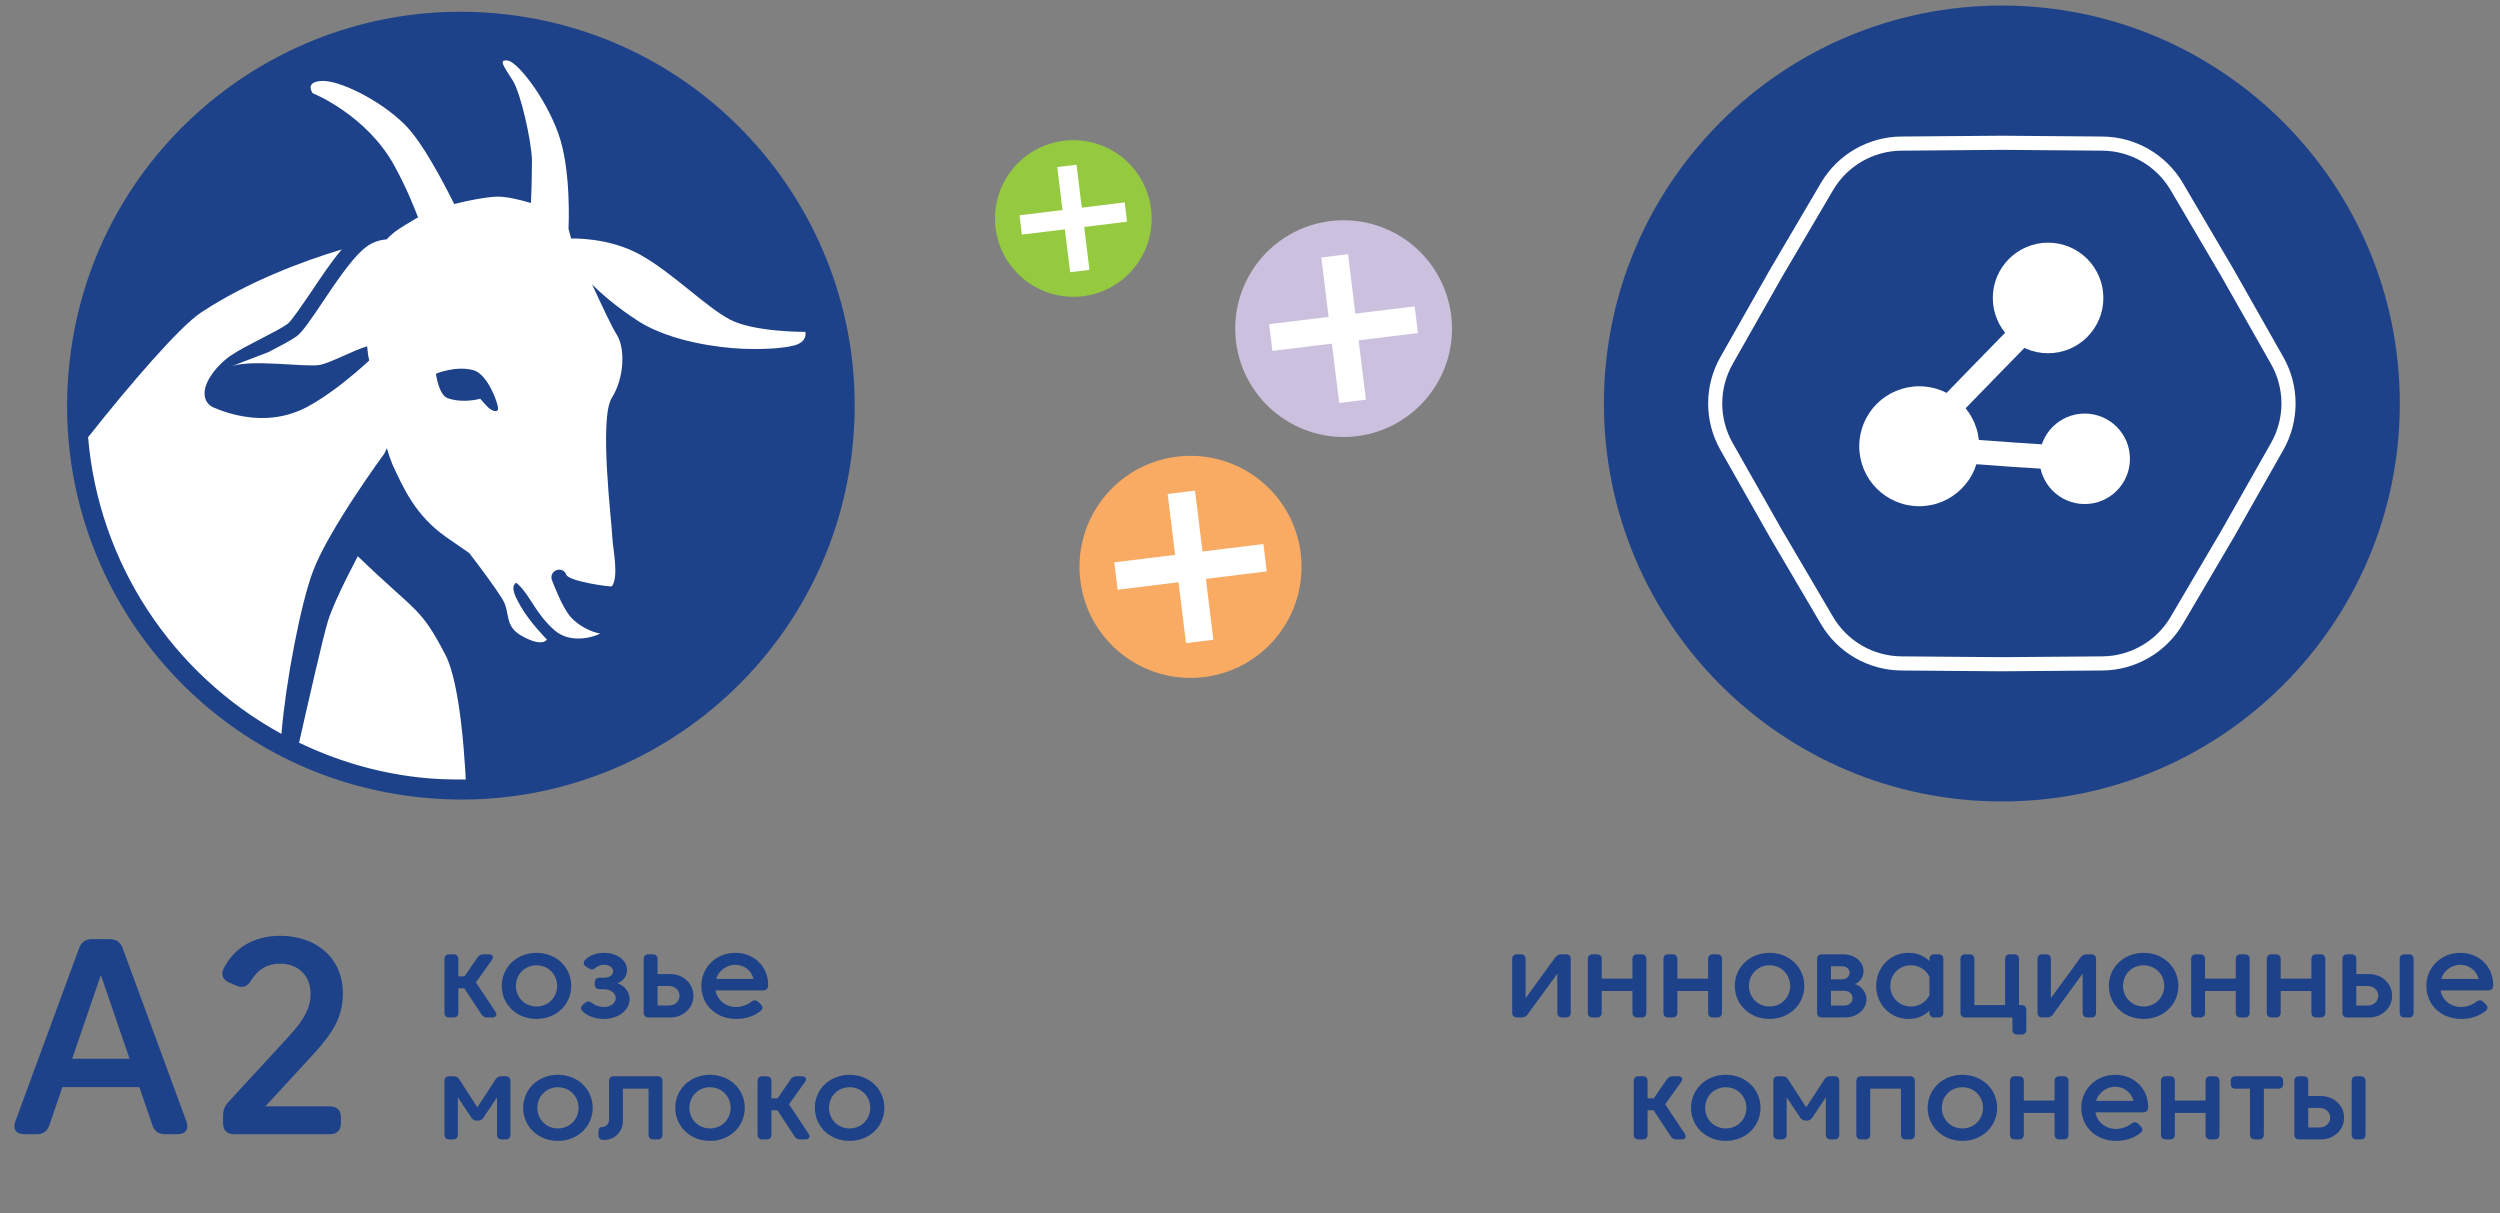
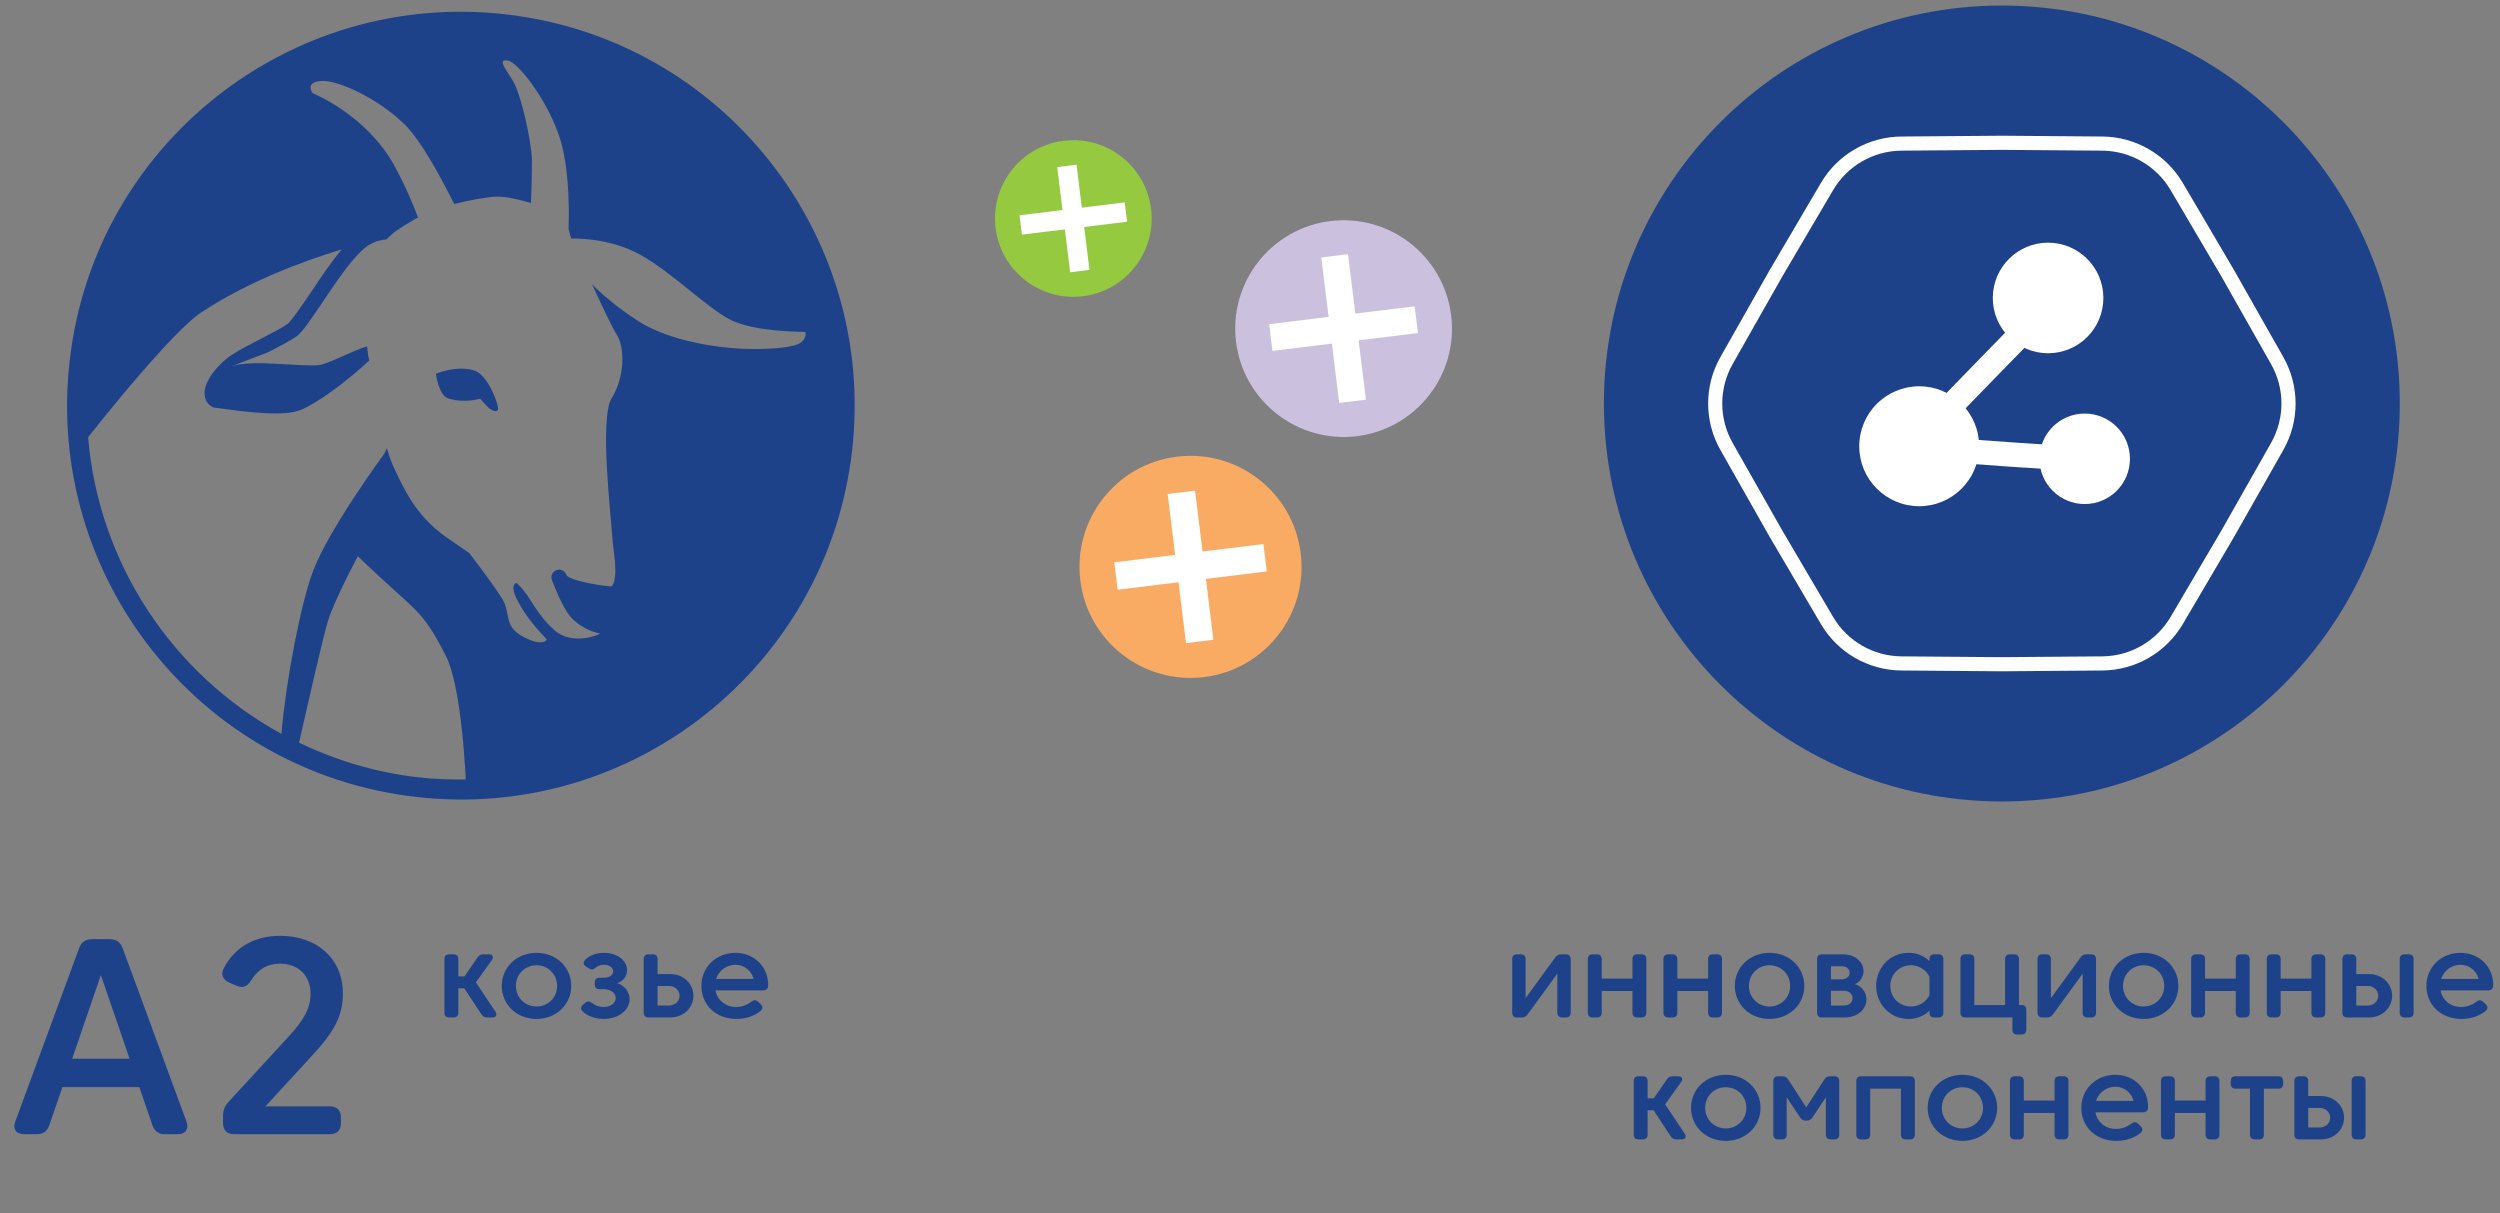
<svg xmlns="http://www.w3.org/2000/svg" width="410" height="199" viewBox="0 0 410 199" fill="none">
  <rect x="0" y="0" width="410" height="199" fill="#808080" stroke="none" />
-   <path d="M137.939 66.525C137.939 100.965 110.015 128.883 75.588 128.883C41.148 128.883 13.23 100.965 13.23 66.525C13.23 32.088 41.148 4.171 75.588 4.171C110.016 4.171 137.939 32.089 137.939 66.525Z" fill="white" />
  <path d="M77.641 60.711C74.701 59.913 71.489 61.295 71.489 61.295C71.489 61.295 71.939 64.816 73.456 65.319C76.024 66.2 78.755 65.391 78.755 65.391C78.755 65.391 79.732 66.531 80.195 66.942C80.709 67.349 81.618 67.762 81.678 67.034C81.757 66.299 80.016 61.355 77.641 60.711Z" fill="#1E428A" />
-   <path d="M130.893 56.427C129.305 57.132 125.135 57.352 121.568 57.184C118.005 57.02 110.225 56.082 104.906 52.804C100.91 50.271 98.18 47.734 97.112 46.652C98.72 50.172 100.463 53.854 101.151 54.884C102.544 57.098 102.419 61.936 100.341 65.24C98.215 68.563 100.317 85.564 100.397 87.814C100.493 90.065 101.538 94.466 100.36 96.142C100.238 96.327 93.266 95.334 92.866 94.251C92.653 93.584 91.928 93.27 91.274 93.496C90.598 93.747 90.278 94.455 90.505 95.099C90.69 95.547 92.12 99.491 93.585 101.183C94.876 102.637 96.922 103.647 98.417 103.902C98.015 104.221 93.77 105.851 90.938 103.357C87.907 100.705 86.928 97.703 85.134 96.003C84.959 95.811 84.797 95.691 84.654 95.571C83.516 96.26 84.784 98.334 85.397 99.444C86.885 102.05 89.692 104.884 89.692 104.884C89.692 104.884 89.051 106.181 85.775 104.403C82.495 102.679 83.833 100.502 82.338 98.161C81.19 96.327 78.972 93.317 76.958 90.7C75.592 89.757 74.186 88.782 73.085 88.021C68.125 84.512 66.179 80.065 64.407 76.28C64.105 75.576 63.76 74.604 63.452 73.492L63.027 74.395C63.027 74.395 53.939 86.751 51.343 93.653C49.316 98.985 46.874 111.751 46.155 120.353C28.337 110.61 16.174 92.418 14.449 71.705C21.256 63.097 29.402 53.63 32.935 51.28C40.562 46.218 49.778 42.79 56.054 40.904C54.334 42.91 52.55 45.602 50.906 48.062C49.427 50.215 47.8 52.634 47.151 53.126C46.319 53.74 44.601 54.62 42.942 55.48C41.067 56.448 39.104 57.442 37.744 58.378C35.875 59.67 33.341 62.512 33.556 64.798C33.644 65.712 34.167 66.458 35.024 66.83C36.656 67.54 39.915 68.714 43.786 68.539C46.126 68.427 48.295 67.821 50.305 66.772C53.837 64.895 57.656 61.787 60.556 59.123C60.354 58.095 60.424 58.785 60.205 56.795C58.04 57.397 54.04 59.612 52.331 59.866C49.768 60.223 41.352 58.905 38.084 60.042C38.338 59.905 43.813 57.847 44.101 57.711C45.892 56.771 47.664 55.862 48.652 55.148C49.623 54.423 50.849 52.606 52.967 49.46C54.952 46.493 57.447 42.798 59.395 41.05C60.556 39.952 61.893 39.371 63.416 39.259C64.568 37.997 65.689 37.34 67.728 36.134C67.955 35.98 68.255 35.811 68.57 35.664C67.843 33.848 66.742 30.951 64.716 27.247C60.112 18.796 51.28 15.285 51.28 15.285C51.28 15.285 49.87 13.413 52.779 13.274C55.66 13.149 62.26 16.365 66.338 20.385C69.209 23.189 72.656 29.796 74.495 33.462C77.064 32.804 79.623 32.347 81.383 32.25C82.931 32.199 85.109 32.703 87.071 33.293C87.179 31.21 87.256 27.724 87.242 26.204C87.151 23.236 85.462 15.308 84.043 13.125C82.653 10.918 81.664 9.7 83.275 9.932C84.868 10.168 89.316 15.778 91.53 21.792C93.756 27.833 93.236 37.521 93.236 37.521L93.665 39.124C93.665 39.124 99.778 38.845 105.058 41.809C110.347 44.775 115.759 50.332 119.73 52.415C123.694 54.49 132.072 54.43 132.072 54.43C132.072 54.43 132.452 55.695 130.893 56.427ZM68.568 127.477C61.589 126.677 55.045 124.681 49.048 121.801C50.568 115.093 53.043 104.18 53.798 101.813C54.9 98.266 58.686 91.224 58.686 91.224C68.458 100.663 68.905 99.412 73.073 107.449C75.51 112.157 76.199 124.959 76.199 124.959C76.199 124.959 76.319 126.154 76.387 127.833C73.805 127.858 71.197 127.788 68.568 127.477ZM82.961 2.357C47.523 -1.722 15.436 23.715 11.432 59.139C7.342 94.603 32.758 126.632 68.196 130.688C103.665 134.816 135.701 109.298 139.743 73.913C143.82 38.472 118.379 6.388 82.961 2.357Z" fill="#1E428A" />
+   <path d="M130.893 56.427C129.305 57.132 125.135 57.352 121.568 57.184C118.005 57.02 110.225 56.082 104.906 52.804C100.91 50.271 98.18 47.734 97.112 46.652C98.72 50.172 100.463 53.854 101.151 54.884C102.544 57.098 102.419 61.936 100.341 65.24C98.215 68.563 100.317 85.564 100.397 87.814C100.493 90.065 101.538 94.466 100.36 96.142C100.238 96.327 93.266 95.334 92.866 94.251C92.653 93.584 91.928 93.27 91.274 93.496C90.598 93.747 90.278 94.455 90.505 95.099C90.69 95.547 92.12 99.491 93.585 101.183C94.876 102.637 96.922 103.647 98.417 103.902C98.015 104.221 93.77 105.851 90.938 103.357C87.907 100.705 86.928 97.703 85.134 96.003C84.959 95.811 84.797 95.691 84.654 95.571C83.516 96.26 84.784 98.334 85.397 99.444C86.885 102.05 89.692 104.884 89.692 104.884C89.692 104.884 89.051 106.181 85.775 104.403C82.495 102.679 83.833 100.502 82.338 98.161C81.19 96.327 78.972 93.317 76.958 90.7C75.592 89.757 74.186 88.782 73.085 88.021C68.125 84.512 66.179 80.065 64.407 76.28C64.105 75.576 63.76 74.604 63.452 73.492L63.027 74.395C63.027 74.395 53.939 86.751 51.343 93.653C49.316 98.985 46.874 111.751 46.155 120.353C28.337 110.61 16.174 92.418 14.449 71.705C21.256 63.097 29.402 53.63 32.935 51.28C40.562 46.218 49.778 42.79 56.054 40.904C54.334 42.91 52.55 45.602 50.906 48.062C49.427 50.215 47.8 52.634 47.151 53.126C46.319 53.74 44.601 54.62 42.942 55.48C41.067 56.448 39.104 57.442 37.744 58.378C35.875 59.67 33.341 62.512 33.556 64.798C33.644 65.712 34.167 66.458 35.024 66.83C46.126 68.427 48.295 67.821 50.305 66.772C53.837 64.895 57.656 61.787 60.556 59.123C60.354 58.095 60.424 58.785 60.205 56.795C58.04 57.397 54.04 59.612 52.331 59.866C49.768 60.223 41.352 58.905 38.084 60.042C38.338 59.905 43.813 57.847 44.101 57.711C45.892 56.771 47.664 55.862 48.652 55.148C49.623 54.423 50.849 52.606 52.967 49.46C54.952 46.493 57.447 42.798 59.395 41.05C60.556 39.952 61.893 39.371 63.416 39.259C64.568 37.997 65.689 37.34 67.728 36.134C67.955 35.98 68.255 35.811 68.57 35.664C67.843 33.848 66.742 30.951 64.716 27.247C60.112 18.796 51.28 15.285 51.28 15.285C51.28 15.285 49.87 13.413 52.779 13.274C55.66 13.149 62.26 16.365 66.338 20.385C69.209 23.189 72.656 29.796 74.495 33.462C77.064 32.804 79.623 32.347 81.383 32.25C82.931 32.199 85.109 32.703 87.071 33.293C87.179 31.21 87.256 27.724 87.242 26.204C87.151 23.236 85.462 15.308 84.043 13.125C82.653 10.918 81.664 9.7 83.275 9.932C84.868 10.168 89.316 15.778 91.53 21.792C93.756 27.833 93.236 37.521 93.236 37.521L93.665 39.124C93.665 39.124 99.778 38.845 105.058 41.809C110.347 44.775 115.759 50.332 119.73 52.415C123.694 54.49 132.072 54.43 132.072 54.43C132.072 54.43 132.452 55.695 130.893 56.427ZM68.568 127.477C61.589 126.677 55.045 124.681 49.048 121.801C50.568 115.093 53.043 104.18 53.798 101.813C54.9 98.266 58.686 91.224 58.686 91.224C68.458 100.663 68.905 99.412 73.073 107.449C75.51 112.157 76.199 124.959 76.199 124.959C76.199 124.959 76.319 126.154 76.387 127.833C73.805 127.858 71.197 127.788 68.568 127.477ZM82.961 2.357C47.523 -1.722 15.436 23.715 11.432 59.139C7.342 94.603 32.758 126.632 68.196 130.688C103.665 134.816 135.701 109.298 139.743 73.913C143.82 38.472 118.379 6.388 82.961 2.357Z" fill="#1E428A" />
  <path d="M328.306 131.44C364.351 131.44 393.571 102.22 393.571 66.175C393.571 30.13 364.351 0.91 328.306 0.91C292.261 0.91 263.041 30.13 263.041 66.175C263.041 102.22 292.261 131.44 328.306 131.44Z" fill="#1E428A" />
  <path d="M188.776 34.271C189.652 41.312 184.627 47.718 177.596 48.587C170.544 49.434 164.149 44.437 163.277 37.403C162.408 30.355 167.427 23.948 174.461 23.087C181.509 22.226 187.908 27.229 188.776 34.271Z" fill="#94C940" />
  <path d="M167.396 36.891L184.645 34.776" stroke="white" stroke-width="3.19" stroke-miterlimit="10" />
  <path d="M174.966 27.205L177.088 44.454" stroke="white" stroke-width="3.19" stroke-miterlimit="10" />
  <path d="M237.99 51.729C239.203 61.47 232.25 70.333 222.523 71.536C212.767 72.708 203.919 65.795 202.712 56.064C201.51 46.313 208.454 37.449 218.185 36.257C227.936 35.065 236.789 41.988 237.99 51.729Z" fill="#CBC1DE" />
  <path d="M208.41 55.354L232.274 52.429" stroke="white" stroke-width="4.413" stroke-miterlimit="10" />
  <path d="M218.885 41.954L221.82 65.817" stroke="white" stroke-width="4.413" stroke-miterlimit="10" />
  <path d="M213.319 90.745C214.54 100.732 207.457 109.816 197.462 111.041C187.484 112.265 178.391 105.168 177.173 95.187C175.952 85.2 183.032 76.116 193.027 74.891C203.008 73.67 212.099 80.764 213.319 90.745Z" fill="#F9AB64" />
  <path d="M183.018 94.468L207.471 91.464" stroke="white" stroke-width="4.525" stroke-miterlimit="10" />
  <path d="M193.738 80.735L196.75 105.196" stroke="white" stroke-width="4.525" stroke-miterlimit="10" />
  <path d="M76.148 162.086H75.168V166.066C75.168 166.586 74.888 166.866 74.368 166.866H73.688C73.168 166.866 72.888 166.586 72.888 166.066V157.306C72.888 156.786 73.168 156.506 73.688 156.506H74.368C74.888 156.506 75.168 156.786 75.168 157.306V160.126H76.178L78.318 157.016C78.558 156.656 78.858 156.506 79.288 156.506H80.148C80.808 156.506 81.038 156.936 80.648 157.476L78.048 161.106L81.238 165.896C81.598 166.446 81.378 166.866 80.728 166.866H79.908C79.478 166.866 79.188 166.716 78.948 166.346L76.148 162.086ZM87.986 165.066C89.886 165.066 91.366 163.586 91.366 161.686C91.366 159.786 89.886 158.306 87.986 158.306C86.086 158.306 84.606 159.786 84.606 161.686C84.606 163.586 86.086 165.066 87.986 165.066ZM87.986 156.266C91.266 156.266 93.686 158.666 93.686 161.686C93.686 164.706 91.266 167.106 87.986 167.106C84.706 167.106 82.286 164.706 82.286 161.686C82.286 158.666 84.706 156.266 87.986 156.266ZM100.979 163.686C100.979 162.866 100.139 162.226 99.019 162.226H98.339C97.819 162.226 97.539 161.946 97.539 161.426V161.146C97.539 160.626 97.819 160.346 98.339 160.346H99.079C99.939 160.346 100.559 159.886 100.559 159.286C100.559 158.686 99.939 158.226 99.079 158.226C98.529 158.226 98.069 158.386 97.729 158.666C97.349 158.996 97.069 159.116 96.649 158.856L96.159 158.556C95.709 158.286 95.569 157.856 95.929 157.456C96.609 156.716 97.679 156.266 99.079 156.266C101.219 156.266 102.839 157.506 102.839 159.106C102.839 160.026 102.259 160.906 101.239 161.246C102.339 161.586 103.259 162.606 103.259 163.846C103.259 165.686 101.419 167.106 99.019 167.106C97.569 167.106 96.349 166.636 95.529 165.856C95.159 165.486 95.239 165.066 95.639 164.736L95.989 164.446C96.379 164.126 96.719 164.186 97.109 164.506C97.629 164.916 98.279 165.146 99.019 165.146C100.139 165.146 100.979 164.506 100.979 163.686ZM106.364 166.866C105.844 166.866 105.564 166.586 105.564 166.066V157.306C105.564 156.786 105.844 156.506 106.364 156.506H107.044C107.564 156.506 107.844 156.786 107.844 157.306V159.746H109.924C112.084 159.746 113.724 161.326 113.724 163.306C113.724 165.286 112.084 166.866 109.924 166.866H106.364ZM111.444 163.306C111.444 162.386 110.684 161.706 109.724 161.706H107.844V164.906H109.724C110.684 164.906 111.444 164.226 111.444 163.306ZM117.35 162.426C117.61 164.006 118.99 165.146 120.7 165.146C121.62 165.146 122.49 164.826 123.21 164.286C123.61 163.976 123.97 163.956 124.34 164.296L124.73 164.666C125.12 165.036 125.15 165.446 124.74 165.796C123.66 166.656 122.3 167.106 120.76 167.106C117.32 167.106 115.02 164.706 115.02 161.686C115.02 158.666 117.4 156.266 120.6 156.266C123.76 156.266 125.98 158.626 125.98 161.486C125.98 161.546 125.98 161.616 125.97 161.686C125.95 162.176 125.62 162.426 125.13 162.426H117.35ZM120.6 158.226C119.16 158.226 117.87 159.186 117.44 160.546H123.59C123.24 159.216 122.09 158.226 120.6 158.226Z" fill="#1E428A" />
-   <path d="M78.288 181.606L81.268 177.026C81.498 176.666 81.798 176.506 82.228 176.506H82.908C83.428 176.506 83.708 176.786 83.708 177.306V186.066C83.708 186.586 83.428 186.866 82.908 186.866H82.308C81.788 186.866 81.508 186.586 81.508 186.066V179.966L79.308 183.266C79.068 183.626 78.778 183.786 78.348 183.786H78.248C77.818 183.786 77.528 183.626 77.288 183.266L75.088 179.966V186.066C75.088 186.586 74.808 186.866 74.288 186.866H73.688C73.168 186.866 72.888 186.586 72.888 186.066V177.306C72.888 176.786 73.168 176.506 73.688 176.506H74.368C74.798 176.506 75.098 176.666 75.328 177.026L78.288 181.606ZM91.502 185.066C93.402 185.066 94.882 183.586 94.882 181.686C94.882 179.786 93.402 178.306 91.502 178.306C89.602 178.306 88.122 179.786 88.122 181.686C88.122 183.586 89.602 185.066 91.502 185.066ZM91.502 176.266C94.782 176.266 97.202 178.666 97.202 181.686C97.202 184.706 94.782 187.106 91.502 187.106C88.222 187.106 85.802 184.706 85.802 181.686C85.802 178.666 88.222 176.266 91.502 176.266ZM108.639 186.066C108.639 186.586 108.359 186.866 107.839 186.866H107.159C106.639 186.866 106.359 186.586 106.359 186.066V178.546H102.159V183.826C102.159 185.586 100.839 186.946 99.099 186.946H98.889C98.389 186.926 98.139 186.606 98.139 186.106V185.646C98.139 185.126 98.319 184.846 98.639 184.846C99.359 184.846 99.879 184.346 99.879 183.626V177.306C99.879 176.786 100.159 176.506 100.679 176.506H107.839C108.359 176.506 108.639 176.786 108.639 177.306V186.066ZM116.443 185.066C118.343 185.066 119.823 183.586 119.823 181.686C119.823 179.786 118.343 178.306 116.443 178.306C114.543 178.306 113.063 179.786 113.063 181.686C113.063 183.586 114.543 185.066 116.443 185.066ZM116.443 176.266C119.723 176.266 122.143 178.666 122.143 181.686C122.143 184.706 119.723 187.106 116.443 187.106C113.163 187.106 110.743 184.706 110.743 181.686C110.743 178.666 113.163 176.266 116.443 176.266ZM127.496 182.086H126.516V186.066C126.516 186.586 126.236 186.866 125.716 186.866H125.036C124.516 186.866 124.236 186.586 124.236 186.066V177.306C124.236 176.786 124.516 176.506 125.036 176.506H125.716C126.236 176.506 126.516 176.786 126.516 177.306V180.126H127.526L129.666 177.016C129.906 176.656 130.206 176.506 130.636 176.506H131.496C132.156 176.506 132.386 176.936 131.996 177.476L129.396 181.106L132.586 185.896C132.946 186.446 132.726 186.866 132.076 186.866H131.256C130.826 186.866 130.536 186.716 130.296 186.346L127.496 182.086ZM139.334 185.066C141.234 185.066 142.714 183.586 142.714 181.686C142.714 179.786 141.234 178.306 139.334 178.306C137.434 178.306 135.954 179.786 135.954 181.686C135.954 183.586 137.434 185.066 139.334 185.066ZM139.334 176.266C142.614 176.266 145.034 178.666 145.034 181.686C145.034 184.706 142.614 187.106 139.334 187.106C136.054 187.106 133.634 184.706 133.634 181.686C133.634 178.666 136.054 176.266 139.334 176.266Z" fill="#1E428A" />
  <path d="M30.573 183.909C31.03 185.166 30.459 186.011 29.11 186.011H27.077C26.026 186.011 25.34 185.554 24.997 184.526L22.849 178.288H10.236L8.089 184.526C7.746 185.554 7.06 186.011 6.009 186.011H3.976C2.627 186.011 2.056 185.166 2.513 183.909L12.978 155.484C13.344 154.502 14.03 154.022 15.081 154.022H18.005C19.056 154.022 19.742 154.502 20.108 155.484L30.573 183.909ZM11.836 173.627H21.25L16.543 159.917L11.836 173.627ZM43.527 181.442H54.084C55.272 181.442 55.912 182.081 55.912 183.27V184.183C55.912 185.372 55.272 186.011 54.084 186.011H38.409C37.221 186.011 36.581 185.372 36.581 184.183V182.972C36.581 182.058 36.855 181.396 37.472 180.71L47.321 170.017C49.925 167.183 50.931 165.264 50.931 162.979C50.931 159.963 48.874 158.043 45.95 158.043C43.847 158.043 42.339 158.957 41.197 160.762C40.58 161.791 39.826 162.111 38.775 161.654L37.655 161.174C36.581 160.717 36.147 159.849 36.695 158.797C38.386 155.53 41.517 153.473 45.95 153.473C51.845 153.473 56.232 157.084 56.232 162.933C56.232 166.681 54.724 169.24 51.434 172.85L43.527 181.442Z" fill="#1E428A" />
  <path d="M257.6 166.066C257.6 166.586 257.32 166.866 256.8 166.866H256.2C255.68 166.866 255.4 166.586 255.4 166.066V159.686L250.52 166.376C250.27 166.716 249.97 166.866 249.55 166.866H248.8C248.28 166.866 248 166.586 248 166.066V157.306C248 156.786 248.28 156.506 248.8 156.506H249.4C249.92 156.506 250.2 156.786 250.2 157.306V163.686L255.08 156.996C255.33 156.656 255.63 156.506 256.05 156.506H256.8C257.32 156.506 257.6 156.786 257.6 157.306V166.066ZM270.002 166.066C270.002 166.586 269.722 166.866 269.202 166.866H268.522C268.002 166.866 267.722 166.586 267.722 166.066V162.526H262.682V166.066C262.682 166.586 262.402 166.866 261.882 166.866H261.202C260.682 166.866 260.402 166.586 260.402 166.066V157.306C260.402 156.786 260.682 156.506 261.202 156.506H261.882C262.402 156.506 262.682 156.786 262.682 157.306V160.486H267.722V157.306C267.722 156.786 268.002 156.506 268.522 156.506H269.202C269.722 156.506 270.002 156.786 270.002 157.306V166.066ZM282.404 166.066C282.404 166.586 282.124 166.866 281.604 166.866H280.924C280.404 166.866 280.124 166.586 280.124 166.066V162.526H275.084V166.066C275.084 166.586 274.804 166.866 274.284 166.866H273.604C273.084 166.866 272.804 166.586 272.804 166.066V157.306C272.804 156.786 273.084 156.506 273.604 156.506H274.284C274.804 156.506 275.084 156.786 275.084 157.306V160.486H280.124V157.306C280.124 156.786 280.404 156.506 280.924 156.506H281.604C282.124 156.506 282.404 156.786 282.404 157.306V166.066ZM290.207 165.066C292.107 165.066 293.587 163.586 293.587 161.686C293.587 159.786 292.107 158.306 290.207 158.306C288.307 158.306 286.827 159.786 286.827 161.686C286.827 163.586 288.307 165.066 290.207 165.066ZM290.207 156.266C293.487 156.266 295.907 158.666 295.907 161.686C295.907 164.706 293.487 167.106 290.207 167.106C286.927 167.106 284.507 164.706 284.507 161.686C284.507 158.666 286.927 156.266 290.207 156.266ZM298.8 166.866C298.28 166.866 298 166.586 298 166.066V157.306C298 156.786 298.28 156.506 298.8 156.506H302.24C304.16 156.506 305.62 157.706 305.62 159.286C305.62 160.226 305.04 161.066 304.2 161.406C305.28 161.666 306.1 162.746 306.1 163.886C306.1 165.566 304.56 166.866 302.56 166.866H298.8ZM300.28 162.486V164.906H302.44C303.24 164.906 303.82 164.386 303.82 163.706C303.82 163.026 303.24 162.486 302.44 162.486H300.28ZM302.08 160.606C302.82 160.606 303.34 160.146 303.34 159.526C303.34 158.906 302.8 158.466 302.08 158.466H300.28V160.606H302.08ZM313.39 165.066C314.73 165.066 315.89 164.326 316.43 163.206V160.186C315.89 159.066 314.73 158.306 313.39 158.306C311.49 158.306 310.01 159.786 310.01 161.686C310.01 163.586 311.49 165.066 313.39 165.066ZM312.99 156.266C314.31 156.266 315.51 156.706 316.43 157.626V157.306C316.43 156.786 316.71 156.506 317.23 156.506H317.91C318.43 156.506 318.71 156.786 318.71 157.306V166.066C318.71 166.586 318.43 166.866 317.91 166.866H317.23C316.71 166.866 316.43 166.586 316.43 166.066V165.746C315.51 166.666 314.31 167.106 312.99 167.106C309.91 167.106 307.69 164.626 307.69 161.686C307.69 158.746 309.91 156.266 312.99 156.266ZM331.115 164.826H331.515C332.035 164.826 332.315 165.106 332.315 165.626V168.866C332.315 169.386 332.035 169.666 331.515 169.666H330.835C330.315 169.666 330.035 169.386 330.035 168.866V166.866H322.315C321.795 166.866 321.515 166.586 321.515 166.066V157.306C321.515 156.786 321.795 156.506 322.315 156.506H322.995C323.515 156.506 323.795 156.786 323.795 157.306V164.826H328.835V157.306C328.835 156.786 329.115 156.506 329.635 156.506H330.315C330.835 156.506 331.115 156.786 331.115 157.306V164.826ZM343.752 166.066C343.752 166.586 343.472 166.866 342.952 166.866H342.352C341.832 166.866 341.552 166.586 341.552 166.066V159.686L336.672 166.376C336.422 166.716 336.122 166.866 335.702 166.866H334.952C334.432 166.866 334.152 166.586 334.152 166.066V157.306C334.152 156.786 334.432 156.506 334.952 156.506H335.552C336.072 156.506 336.352 156.786 336.352 157.306V163.686L341.232 156.996C341.482 156.656 341.782 156.506 342.202 156.506H342.952C343.472 156.506 343.752 156.786 343.752 157.306V166.066ZM351.554 165.066C353.454 165.066 354.934 163.586 354.934 161.686C354.934 159.786 353.454 158.306 351.554 158.306C349.654 158.306 348.174 159.786 348.174 161.686C348.174 163.586 349.654 165.066 351.554 165.066ZM351.554 156.266C354.834 156.266 357.254 158.666 357.254 161.686C357.254 164.706 354.834 167.106 351.554 167.106C348.274 167.106 345.854 164.706 345.854 161.686C345.854 158.666 348.274 156.266 351.554 156.266ZM368.947 166.066C368.947 166.586 368.667 166.866 368.147 166.866H367.467C366.947 166.866 366.667 166.586 366.667 166.066V162.526H361.627V166.066C361.627 166.586 361.347 166.866 360.827 166.866H360.147C359.627 166.866 359.347 166.586 359.347 166.066V157.306C359.347 156.786 359.627 156.506 360.147 156.506H360.827C361.347 156.506 361.627 156.786 361.627 157.306V160.486H366.667V157.306C366.667 156.786 366.947 156.506 367.467 156.506H368.147C368.667 156.506 368.947 156.786 368.947 157.306V166.066ZM381.35 166.066C381.35 166.586 381.07 166.866 380.55 166.866H379.87C379.35 166.866 379.07 166.586 379.07 166.066V162.526H374.03V166.066C374.03 166.586 373.75 166.866 373.23 166.866H372.55C372.03 166.866 371.75 166.586 371.75 166.066V157.306C371.75 156.786 372.03 156.506 372.55 156.506H373.23C373.75 156.506 374.03 156.786 374.03 157.306V160.486H379.07V157.306C379.07 156.786 379.35 156.506 379.87 156.506H380.55C381.07 156.506 381.35 156.786 381.35 157.306V166.066ZM384.952 166.866C384.432 166.866 384.152 166.586 384.152 166.066V157.306C384.152 156.786 384.432 156.506 384.952 156.506H385.632C386.152 156.506 386.432 156.786 386.432 157.306V159.746H388.512C390.672 159.746 392.312 161.326 392.312 163.306C392.312 165.286 390.672 166.866 388.512 166.866H384.952ZM390.032 163.306C390.032 162.386 389.272 161.706 388.312 161.706H386.432V164.906H388.312C389.272 164.906 390.032 164.226 390.032 163.306ZM393.552 157.306C393.552 156.786 393.832 156.506 394.352 156.506H395.032C395.552 156.506 395.832 156.786 395.832 157.306V166.066C395.832 166.586 395.552 166.866 395.032 166.866H394.352C393.832 166.866 393.552 166.586 393.552 166.066V157.306ZM400.255 162.426C400.515 164.006 401.895 165.146 403.605 165.146C404.525 165.146 405.395 164.826 406.115 164.286C406.515 163.976 406.875 163.956 407.245 164.296L407.635 164.666C408.025 165.036 408.055 165.446 407.645 165.796C406.565 166.656 405.205 167.106 403.665 167.106C400.225 167.106 397.925 164.706 397.925 161.686C397.925 158.666 400.305 156.266 403.505 156.266C406.665 156.266 408.885 158.626 408.885 161.486C408.885 161.546 408.885 161.616 408.875 161.686C408.855 162.176 408.525 162.426 408.035 162.426H400.255ZM403.505 158.226C402.065 158.226 400.775 159.186 400.345 160.546H406.495C406.145 159.216 404.995 158.226 403.505 158.226Z" fill="#1E428A" />
  <path d="M271.19 182.086H270.21V186.066C270.21 186.586 269.93 186.866 269.41 186.866H268.73C268.21 186.866 267.93 186.586 267.93 186.066V177.306C267.93 176.786 268.21 176.506 268.73 176.506H269.41C269.93 176.506 270.21 176.786 270.21 177.306V180.126H271.22L273.36 177.016C273.6 176.656 273.9 176.506 274.33 176.506H275.19C275.85 176.506 276.08 176.936 275.69 177.476L273.09 181.106L276.28 185.896C276.64 186.446 276.42 186.866 275.77 186.866H274.95C274.52 186.866 274.23 186.716 273.99 186.346L271.19 182.086ZM283.027 185.066C284.927 185.066 286.407 183.586 286.407 181.686C286.407 179.786 284.927 178.306 283.027 178.306C281.127 178.306 279.647 179.786 279.647 181.686C279.647 183.586 281.127 185.066 283.027 185.066ZM283.027 176.266C286.307 176.266 288.727 178.666 288.727 181.686C288.727 184.706 286.307 187.106 283.027 187.106C279.747 187.106 277.327 184.706 277.327 181.686C277.327 178.666 279.747 176.266 283.027 176.266ZM296.22 181.606L299.2 177.026C299.43 176.666 299.73 176.506 300.16 176.506H300.84C301.36 176.506 301.64 176.786 301.64 177.306V186.066C301.64 186.586 301.36 186.866 300.84 186.866H300.24C299.72 186.866 299.44 186.586 299.44 186.066V179.966L297.24 183.266C297 183.626 296.71 183.786 296.28 183.786H296.18C295.75 183.786 295.46 183.626 295.22 183.266L293.02 179.966V186.066C293.02 186.586 292.74 186.866 292.22 186.866H291.62C291.1 186.866 290.82 186.586 290.82 186.066V177.306C290.82 176.786 291.1 176.506 291.62 176.506H292.3C292.73 176.506 293.03 176.666 293.26 177.026L296.22 181.606ZM314.034 186.066C314.034 186.586 313.754 186.866 313.234 186.866H312.554C312.034 186.866 311.754 186.586 311.754 186.066V178.546H306.714V186.066C306.714 186.586 306.434 186.866 305.914 186.866H305.234C304.714 186.866 304.434 186.586 304.434 186.066V177.306C304.434 176.786 304.714 176.506 305.234 176.506H313.234C313.754 176.506 314.034 176.786 314.034 177.306V186.066ZM321.836 185.066C323.736 185.066 325.216 183.586 325.216 181.686C325.216 179.786 323.736 178.306 321.836 178.306C319.936 178.306 318.456 179.786 318.456 181.686C318.456 183.586 319.936 185.066 321.836 185.066ZM321.836 176.266C325.116 176.266 327.536 178.666 327.536 181.686C327.536 184.706 325.116 187.106 321.836 187.106C318.556 187.106 316.136 184.706 316.136 181.686C316.136 178.666 318.556 176.266 321.836 176.266ZM339.229 186.066C339.229 186.586 338.949 186.866 338.429 186.866H337.749C337.229 186.866 336.949 186.586 336.949 186.066V182.526H331.909V186.066C331.909 186.586 331.629 186.866 331.109 186.866H330.429C329.909 186.866 329.629 186.586 329.629 186.066V177.306C329.629 176.786 329.909 176.506 330.429 176.506H331.109C331.629 176.506 331.909 176.786 331.909 177.306V180.486H336.949V177.306C336.949 176.786 337.229 176.506 337.749 176.506H338.429C338.949 176.506 339.229 176.786 339.229 177.306V186.066ZM343.661 182.426C343.921 184.006 345.301 185.146 347.011 185.146C347.931 185.146 348.801 184.826 349.521 184.286C349.921 183.976 350.281 183.956 350.651 184.296L351.041 184.666C351.431 185.036 351.461 185.446 351.051 185.796C349.971 186.656 348.611 187.106 347.071 187.106C343.631 187.106 341.331 184.706 341.331 181.686C341.331 178.666 343.711 176.266 346.911 176.266C350.071 176.266 352.291 178.626 352.291 181.486C352.291 181.546 352.291 181.616 352.281 181.686C352.261 182.176 351.931 182.426 351.441 182.426H343.661ZM346.911 178.226C345.471 178.226 344.181 179.186 343.751 180.546H349.901C349.551 179.216 348.401 178.226 346.911 178.226ZM363.994 186.066C363.994 186.586 363.714 186.866 363.194 186.866H362.514C361.994 186.866 361.714 186.586 361.714 186.066V182.526H356.674V186.066C356.674 186.586 356.394 186.866 355.874 186.866H355.194C354.674 186.866 354.394 186.586 354.394 186.066V177.306C354.394 176.786 354.674 176.506 355.194 176.506H355.874C356.394 176.506 356.674 176.786 356.674 177.306V180.486H361.714V177.306C361.714 176.786 361.994 176.506 362.514 176.506H363.194C363.714 176.506 363.994 176.786 363.994 177.306V186.066ZM366.637 178.546C366.117 178.546 365.837 178.266 365.837 177.746V177.306C365.837 176.786 366.117 176.506 366.637 176.506H373.637C374.157 176.506 374.437 176.786 374.437 177.306V177.746C374.437 178.266 374.157 178.546 373.637 178.546H371.277V186.066C371.277 186.586 370.997 186.866 370.477 186.866H369.797C369.277 186.866 368.997 186.586 368.997 186.066V178.546H366.637ZM377.069 186.866C376.549 186.866 376.269 186.586 376.269 186.066V177.306C376.269 176.786 376.549 176.506 377.069 176.506H377.749C378.269 176.506 378.549 176.786 378.549 177.306V179.746H380.629C382.789 179.746 384.429 181.326 384.429 183.306C384.429 185.286 382.789 186.866 380.629 186.866H377.069ZM382.149 183.306C382.149 182.386 381.389 181.706 380.429 181.706H378.549V184.906H380.429C381.389 184.906 382.149 184.226 382.149 183.306ZM385.669 177.306C385.669 176.786 385.949 176.506 386.469 176.506H387.149C387.669 176.506 387.949 176.786 387.949 177.306V186.066C387.949 186.586 387.669 186.866 387.149 186.866H386.469C385.949 186.866 385.669 186.586 385.669 186.066V177.306Z" fill="#1E428A" />
  <path fill-rule="evenodd" clip-rule="evenodd" d="M364.33 86.976L372.449 72.649C374.727 68.632 374.727 63.718 372.449 59.702L364.33 45.375L355.983 31.181C353.643 27.202 349.387 24.743 344.771 24.708L328.304 24.575L311.837 24.708C307.221 24.743 302.965 27.201 300.625 31.181L292.278 45.375L284.155 59.702C281.881 63.719 281.881 68.633 284.155 72.649L292.278 86.976L300.625 101.17C302.965 105.149 307.221 107.608 311.837 107.645L328.304 107.776L344.771 107.645C349.387 107.608 353.643 105.15 355.983 101.17L364.33 86.976ZM366.337 88.133L374.467 73.791C377.145 69.067 377.145 63.284 374.467 58.561L366.337 44.217L357.98 30.004C355.23 25.324 350.22 22.433 344.791 22.391L328.306 22.258L311.821 22.391C306.391 22.433 301.382 25.325 298.63 30.004L290.275 44.217L282.145 58.561C279.468 63.285 279.468 69.068 282.145 73.791L290.275 88.133L298.63 102.344C301.382 107.026 306.392 109.917 311.821 109.961L328.306 110.092L344.791 109.961C350.221 109.917 355.23 107.025 357.98 102.344L366.337 88.133Z" fill="white" />
  <path d="M314.75 83.017C320.181 83.017 324.583 78.615 324.583 73.184C324.583 67.753 320.181 63.351 314.75 63.351C309.319 63.351 304.917 67.753 304.917 73.184C304.917 78.615 309.319 83.017 314.75 83.017Z" fill="white" />
  <path d="M335.886 57.932C340.894 57.932 344.953 53.873 344.953 48.865C344.953 43.858 340.894 39.798 335.886 39.798C330.878 39.798 326.819 43.858 326.819 48.865C326.819 53.873 330.878 57.932 335.886 57.932Z" fill="white" />
  <path fill-rule="evenodd" clip-rule="evenodd" d="M349.311 75.245C349.311 79.343 345.99 82.663 341.892 82.663C337.796 82.663 334.472 79.343 334.472 75.245C334.472 71.145 337.796 67.825 341.892 67.825C345.989 67.825 349.311 71.146 349.311 75.245Z" fill="white" />
  <path d="M317.753 68.885C317.987 68.532 333.062 53.105 333.062 53.105" stroke="white" stroke-width="4" stroke-miterlimit="10" />
  <path d="M319.519 73.713C319.99 73.948 340.48 75.244 340.48 75.244" stroke="white" stroke-width="4" stroke-miterlimit="10" />
</svg>